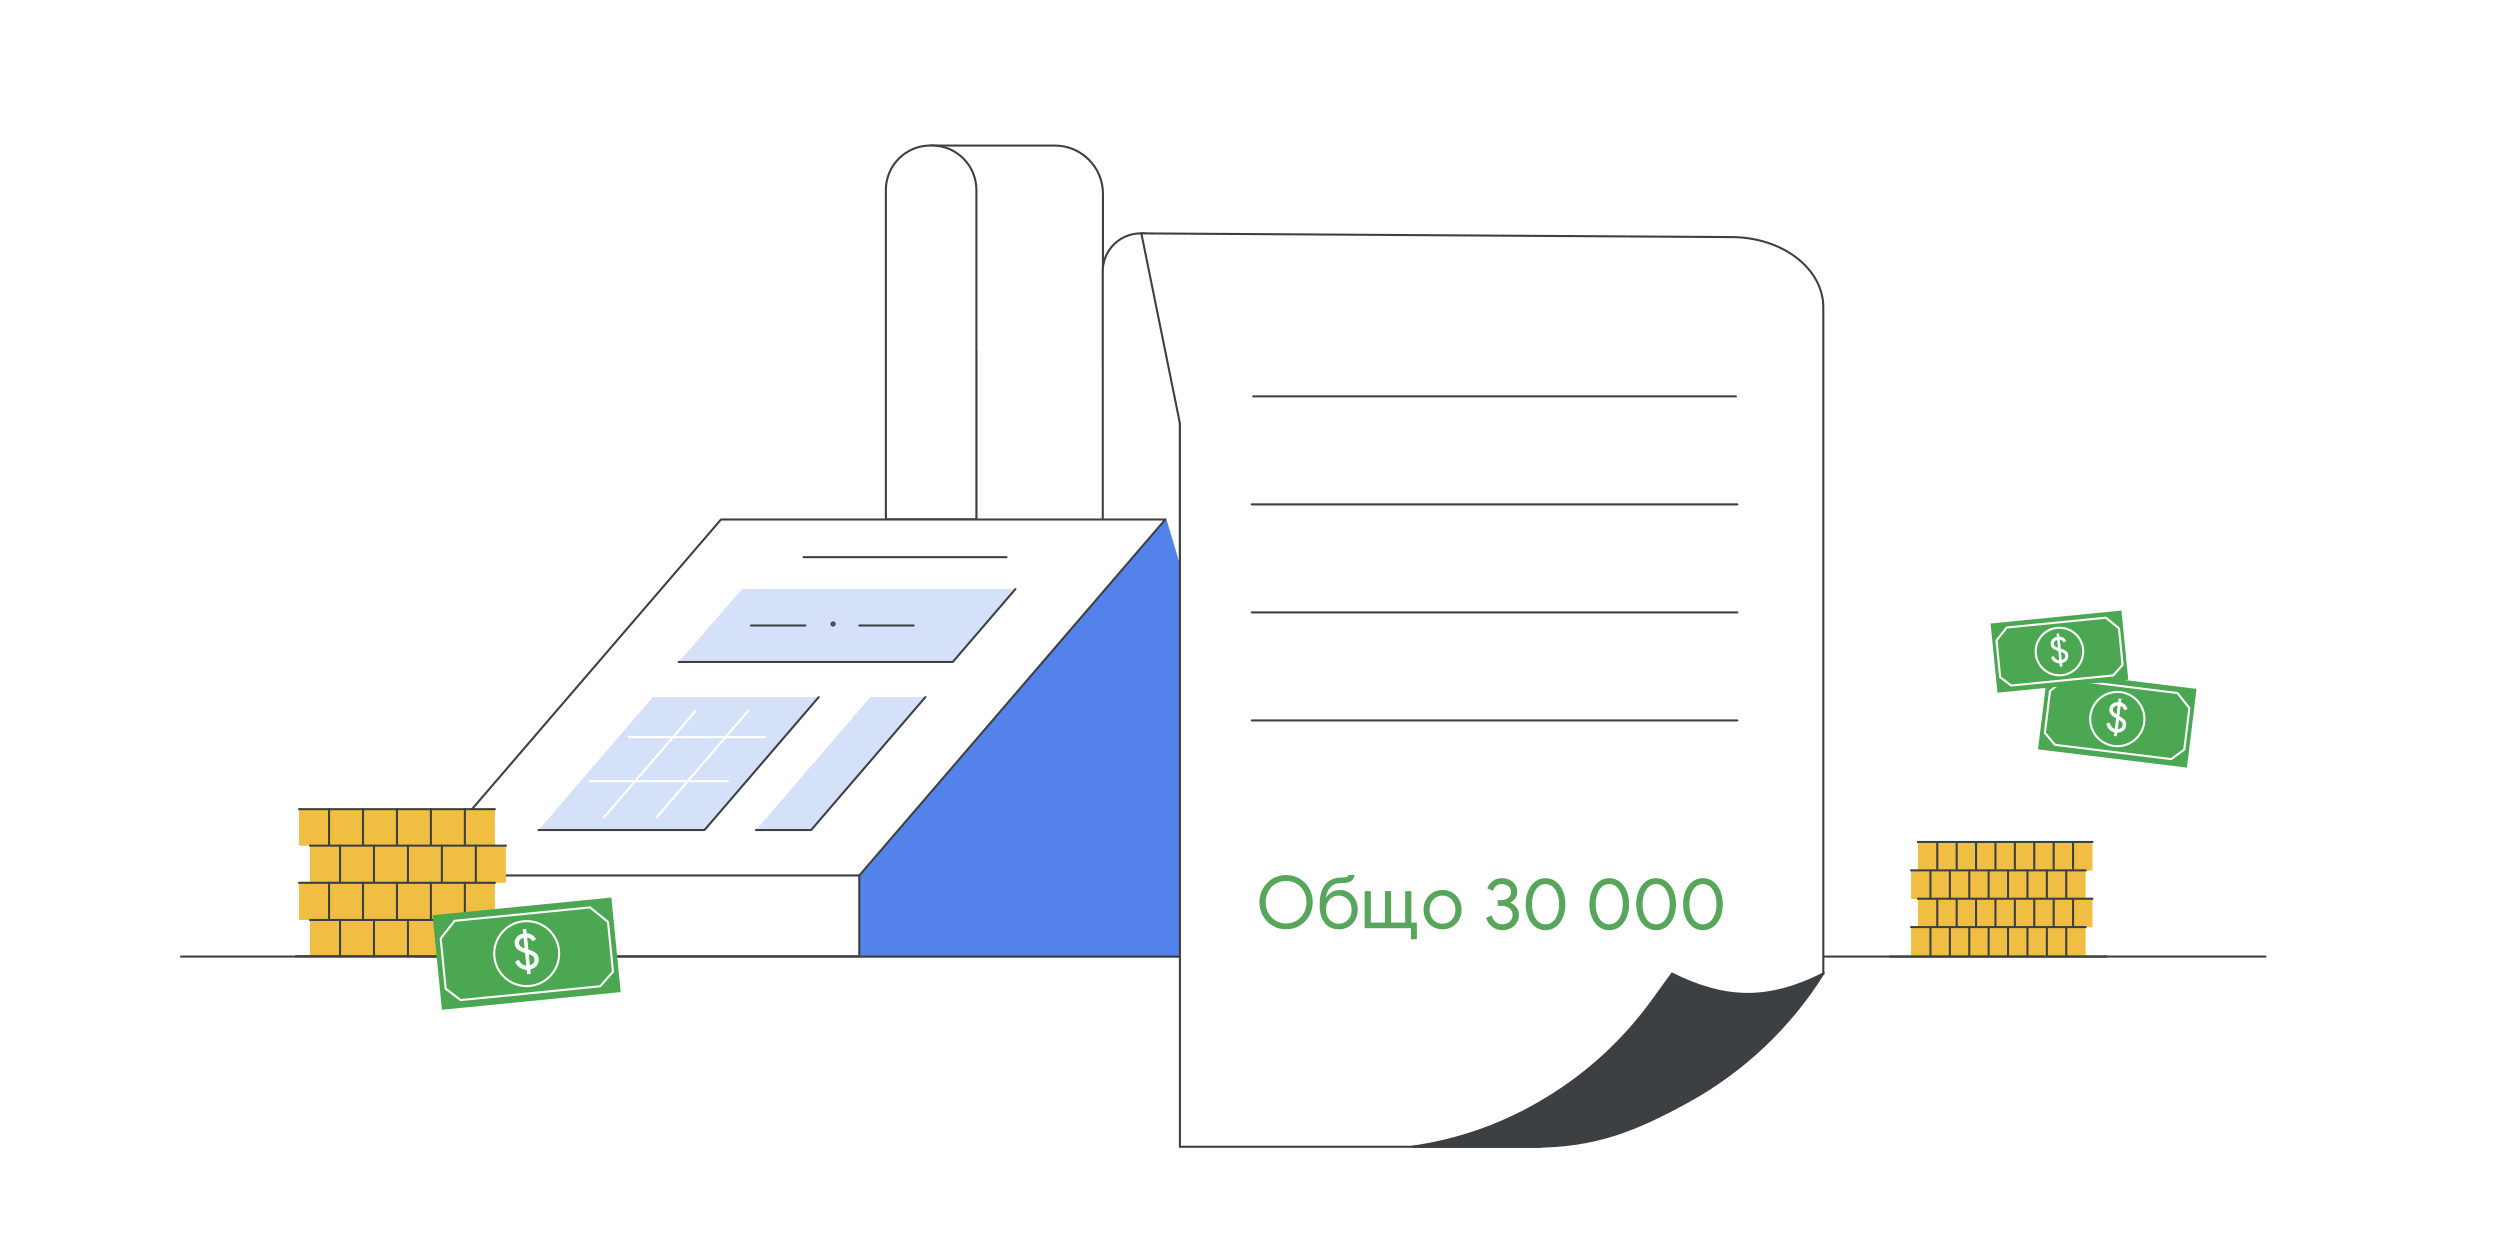
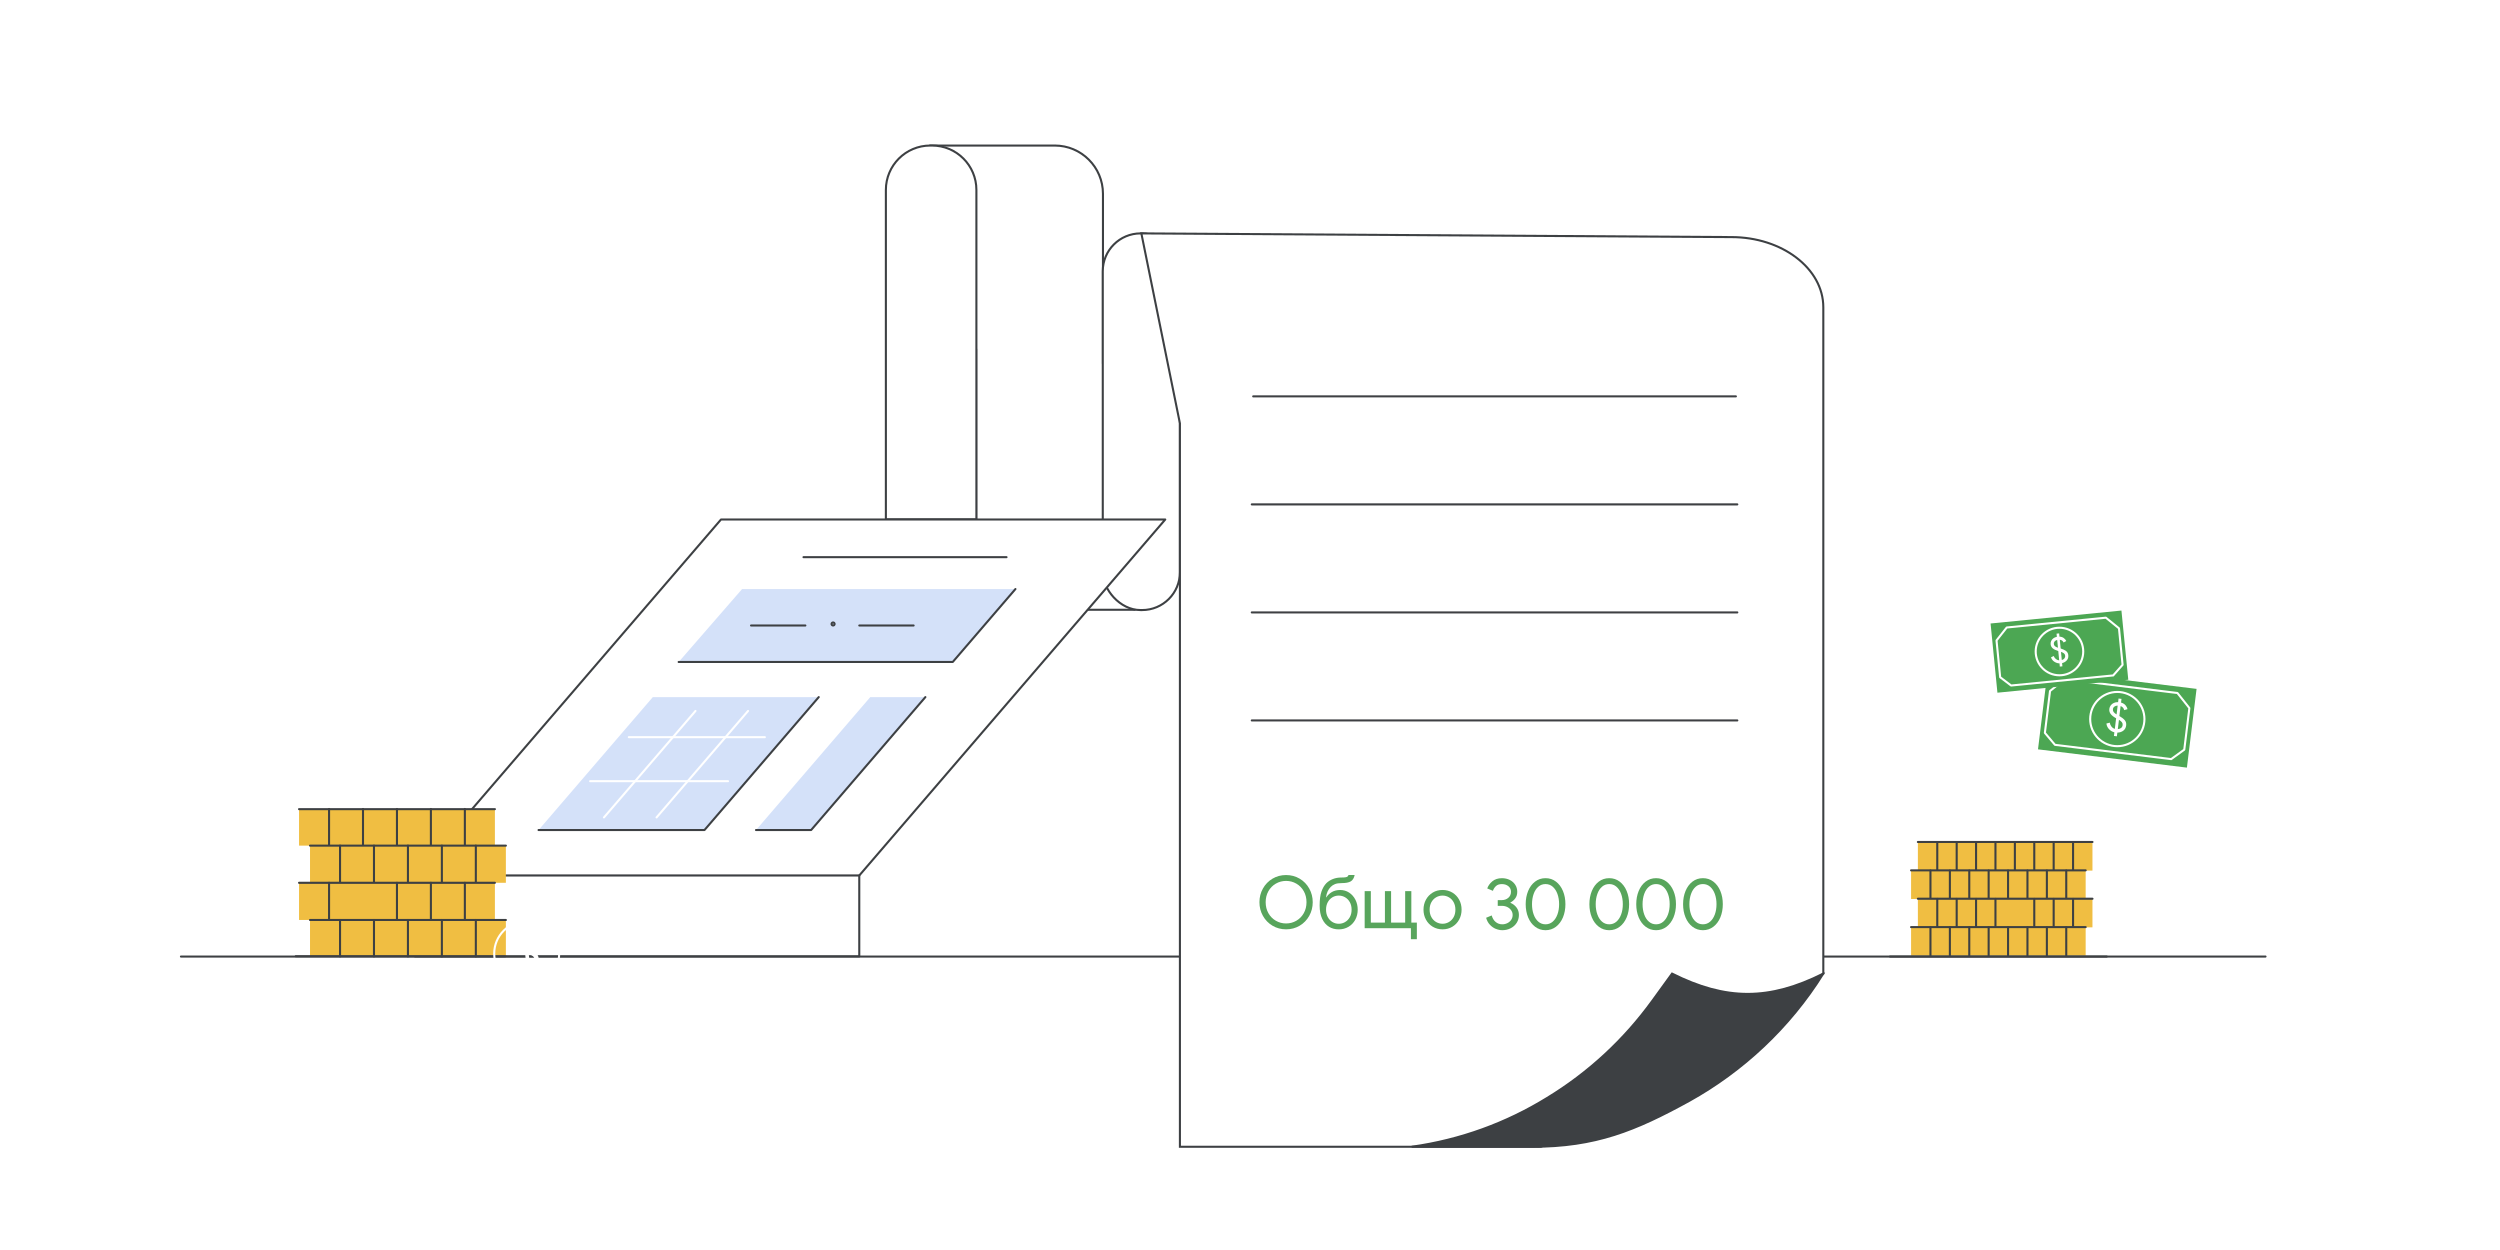
<svg xmlns="http://www.w3.org/2000/svg" viewBox="0 0 1200 600">
  <defs>
    <style>
      .cls-1 {
        fill: #5382eb;
        stroke: #5382eb;
      }

      .cls-1, .cls-2, .cls-3, .cls-4, .cls-5 {
        stroke-linejoin: round;
      }

      .cls-1, .cls-2, .cls-3, .cls-4, .cls-5, .cls-6, .cls-7 {
        stroke-linecap: round;
      }

      .cls-2, .cls-3, .cls-8, .cls-7 {
        fill: #fff;
      }

      .cls-2, .cls-5, .cls-6, .cls-7 {
        stroke: #3d4043;
      }

      .cls-3 {
        stroke: #3e4043;
      }

      .cls-4 {
        stroke: #fff;
      }

      .cls-4, .cls-5 {
        fill: none;
      }

      .cls-9 {
        fill: #f0be42;
      }

      .cls-10 {
        fill: #d4e1f9;
      }

      .cls-11 {
        fill: #58a55c;
      }

      .cls-12 {
        fill: #4ca753;
      }

      .cls-6 {
        fill: #3d4043;
        stroke-miterlimit: 10;
      }
    </style>
  </defs>
  <g id="Layer_1" data-name="Layer 1">
    <rect class="cls-8" width="1200" height="600" />
    <path class="cls-7" d="m506.28,69.86h-59.58s21.84,97.82,21.84,97.82v101.86c0,12.78,10.36,23.15,23.15,23.15h52.85l-15.12-118.22v-81.46c0-12.78-10.36-23.15-23.15-23.15Z" />
    <path class="cls-7" d="m446.51,69.86h.86c11.76,0,21.3,9.54,21.3,21.3v158.13h-43.45V91.16c0-11.76,9.54-21.3,21.3-21.3Z" />
    <rect class="cls-7" x="529.33" y="112.03" width="37.03" height="180.8" rx="18.15" ry="18.15" />
    <g>
-       <path class="cls-1" d="m579.81,459.08v-141.34l-20.4-68.39-146.3,170.86v38.86h166.7Z" />
      <path class="cls-8" d="m199.19,420.22l146.88-170.86h213.25l-146.86,170.86" />
      <path class="cls-5" d="m199.19,420.22l146.88-170.86h213.25l-146.86,170.86" />
      <path class="cls-10" d="m457.32,317.75l30.09-35.01h-131.21l-30.43,35.01h131.56Z" />
      <path class="cls-5" d="m386.57,300.24h-26.06" />
      <path class="cls-5" d="m438.53,300.24h-26.06" />
      <path class="cls-10" d="m338.15,398.42l54.84-63.81h-79.64l-54.84,63.81h79.64Z" />
      <path class="cls-4" d="m333.83,341.26l-43.93,51.1" />
      <path class="cls-4" d="m359.06,341.26l-43.91,51.1" />
      <path class="cls-10" d="m389.34,398.42l54.84-63.81h-26.45l-54.84,63.81h26.45Z" />
      <path class="cls-5" d="m385.68,267.44h97.45" />
      <path class="cls-5" d="m325.76,317.75h131.56l30.09-35.01" />
      <path class="cls-4" d="m283.26,374.97h66.18" />
      <path class="cls-4" d="m301.84,353.84h65.29" />
      <path class="cls-5" d="m362.89,398.42h26.45l54.84-63.81" />
      <path class="cls-5" d="m258.51,398.42h79.64l54.84-63.81" />
      <path class="cls-5" d="m399.88,300.24c.41,0,.73-.32.73-.73s-.32-.73-.73-.73-.73.32-.73.73.32.73.73.73Z" />
      <path class="cls-2" d="m412.45,420.22h-213.25v38.84h213.25v-38.84Z" />
    </g>
    <g>
      <g>
        <rect class="cls-9" x="143.54" y="388.39" width="94.01" height="17.51" />
        <line class="cls-5" x1="157.95" y1="405.9" x2="157.95" y2="388.31" />
        <line class="cls-5" x1="174.24" y1="405.9" x2="174.24" y2="388.31" />
        <line class="cls-5" x1="190.54" y1="405.9" x2="190.54" y2="388.31" />
        <line class="cls-5" x1="206.83" y1="405.9" x2="206.83" y2="388.31" />
        <line class="cls-5" x1="223.13" y1="405.9" x2="223.13" y2="388.31" />
        <line class="cls-5" x1="237.55" y1="388.39" x2="143.54" y2="388.39" />
      </g>
      <g>
        <rect class="cls-9" x="148.81" y="405.9" width="94.01" height="17.84" />
        <line class="cls-5" x1="163.22" y1="423.74" x2="163.22" y2="405.9" />
        <line class="cls-5" x1="179.51" y1="423.74" x2="179.51" y2="405.9" />
        <line class="cls-5" x1="195.81" y1="423.74" x2="195.81" y2="405.9" />
        <line class="cls-5" x1="212.1" y1="423.74" x2="212.1" y2="405.9" />
        <line class="cls-5" x1="228.4" y1="423.74" x2="228.4" y2="405.9" />
        <line class="cls-5" x1="242.82" y1="405.9" x2="148.81" y2="405.9" />
      </g>
      <g>
        <rect class="cls-9" x="143.54" y="423.74" width="94.01" height="17.84" />
        <line class="cls-5" x1="157.95" y1="441.59" x2="157.95" y2="423.74" />
-         <line class="cls-5" x1="174.24" y1="441.59" x2="174.24" y2="423.74" />
        <line class="cls-5" x1="190.54" y1="441.59" x2="190.54" y2="423.74" />
        <line class="cls-5" x1="206.83" y1="441.59" x2="206.83" y2="423.74" />
        <line class="cls-5" x1="223.13" y1="441.59" x2="223.13" y2="423.74" />
        <line class="cls-5" x1="237.55" y1="423.74" x2="143.54" y2="423.74" />
      </g>
      <g>
        <rect class="cls-9" x="148.81" y="441.59" width="94.01" height="17.47" />
        <line class="cls-5" x1="163.22" y1="459.06" x2="163.22" y2="441.59" />
        <line class="cls-5" x1="179.51" y1="459.06" x2="179.51" y2="441.59" />
        <line class="cls-5" x1="195.81" y1="459.06" x2="195.81" y2="441.59" />
        <line class="cls-5" x1="212.1" y1="459.06" x2="212.1" y2="441.59" />
        <line class="cls-5" x1="228.4" y1="459.06" x2="228.4" y2="441.59" />
        <line class="cls-5" x1="242.82" y1="441.59" x2="148.81" y2="441.59" />
      </g>
    </g>
    <g>
      <g>
        <rect class="cls-9" x="920.58" y="404.3" width="83.8" height="13.59" />
        <line class="cls-5" x1="929.89" y1="417.77" x2="929.89" y2="404.24" />
        <line class="cls-5" x1="939.21" y1="417.77" x2="939.21" y2="404.24" />
        <line class="cls-5" x1="948.51" y1="417.77" x2="948.51" y2="404.24" />
        <line class="cls-5" x1="957.82" y1="417.77" x2="957.82" y2="404.24" />
        <line class="cls-5" x1="967.14" y1="417.77" x2="967.14" y2="404.24" />
        <line class="cls-5" x1="976.45" y1="417.77" x2="976.45" y2="404.24" />
        <line class="cls-5" x1="985.76" y1="417.77" x2="985.76" y2="404.24" />
        <line class="cls-5" x1="995.07" y1="417.77" x2="995.07" y2="404.24" />
        <line class="cls-5" x1="1004.39" y1="404.15" x2="920.58" y2="404.15" />
      </g>
      <g>
        <rect class="cls-9" x="917.32" y="417.92" width="83.8" height="13.59" />
        <line class="cls-5" x1="926.62" y1="431.4" x2="926.62" y2="417.86" />
        <line class="cls-5" x1="935.94" y1="431.4" x2="935.94" y2="417.86" />
        <line class="cls-5" x1="945.25" y1="431.4" x2="945.25" y2="417.86" />
        <line class="cls-5" x1="954.55" y1="431.4" x2="954.55" y2="417.86" />
        <line class="cls-5" x1="963.87" y1="431.4" x2="963.87" y2="417.86" />
        <line class="cls-5" x1="973.18" y1="431.4" x2="973.18" y2="417.86" />
        <line class="cls-5" x1="982.5" y1="431.4" x2="982.5" y2="417.86" />
        <line class="cls-5" x1="991.8" y1="431.4" x2="991.8" y2="417.86" />
        <line class="cls-5" x1="1001.12" y1="417.77" x2="917.32" y2="417.77" />
      </g>
      <g>
        <rect class="cls-9" x="920.58" y="431.54" width="83.8" height="13.59" />
        <line class="cls-5" x1="929.89" y1="445.02" x2="929.89" y2="431.48" />
        <line class="cls-5" x1="939.21" y1="445.02" x2="939.21" y2="431.48" />
        <line class="cls-5" x1="948.51" y1="445.02" x2="948.51" y2="431.48" />
        <line class="cls-5" x1="957.82" y1="445.02" x2="957.82" y2="431.48" />
-         <line class="cls-5" x1="967.14" y1="445.02" x2="967.14" y2="431.48" />
        <line class="cls-5" x1="976.45" y1="445.02" x2="976.45" y2="431.48" />
        <line class="cls-5" x1="985.76" y1="445.02" x2="985.76" y2="431.48" />
        <line class="cls-5" x1="995.07" y1="445.02" x2="995.07" y2="431.48" />
        <line class="cls-5" x1="1004.39" y1="431.39" x2="920.58" y2="431.39" />
      </g>
      <g>
        <rect class="cls-9" x="917.32" y="445.16" width="83.8" height="13.59" />
        <line class="cls-5" x1="926.62" y1="458.64" x2="926.62" y2="445.1" />
        <line class="cls-5" x1="935.94" y1="458.64" x2="935.94" y2="445.1" />
        <line class="cls-5" x1="945.25" y1="458.64" x2="945.25" y2="445.1" />
        <line class="cls-5" x1="954.55" y1="458.64" x2="954.55" y2="445.1" />
        <line class="cls-5" x1="963.87" y1="458.64" x2="963.87" y2="445.1" />
        <line class="cls-5" x1="973.18" y1="458.64" x2="973.18" y2="445.1" />
        <line class="cls-5" x1="982.5" y1="458.64" x2="982.5" y2="445.1" />
        <line class="cls-5" x1="991.8" y1="458.64" x2="991.8" y2="445.1" />
        <line class="cls-5" x1="1001.12" y1="445.01" x2="917.32" y2="445.01" />
      </g>
      <line class="cls-5" x1="1011.22" y1="459.14" x2="907.22" y2="459.14" />
    </g>
    <path class="cls-5" d="m1087.44,459.14H86.86" />
    <g>
      <path class="cls-7" d="m802.54,519.99l-62.91,30.46h-173.27V203.23l-18.51-91.2,283.24,1.78c24.35,0,44.1,15.08,44.1,33.68v319.85l-72.64,52.65Z" />
      <path class="cls-3" d="m601.54,190.26h231.68" />
      <path class="cls-3" d="m600.86,242.11h233.05" />
      <path class="cls-3" d="m600.86,293.96h233.05" />
      <path class="cls-6" d="m875.18,467.34c-16.23,25.97-38.63,46.75-64.28,61.03-25.97,14.28-44.99,22.08-75.5,22.08h-57.79c23.37-3.25,45.45-11.36,64.93-23.37,19.8-12.01,37.01-27.92,50.64-46.75l9.41-12.99c25.97,12.99,46.61,12.99,72.58,0Z" />
      <path class="cls-3" d="m600.86,345.81h233.05" />
    </g>
    <line class="cls-5" x1="242.54" y1="458.99" x2="141.96" y2="458.99" />
    <g>
      <rect class="cls-12" x="980.3" y="326.11" width="72.01" height="38.08" transform="translate(49.63 -121.26) rotate(7)" />
      <path class="cls-4" d="m1042.19,364.37l-55.8-6.85-4.85-5.74,2.47-20.09,7.01-5.7,54.14,6.65,5.74,7.25-2.45,19.94-6.26,4.53Z" />
      <path class="cls-8" d="m1019.17,350.75c-.8.58-1.75.88-2.84.91l-.22,1.77-1.42-.17.21-1.75c-.94-.23-1.77-.71-2.51-1.45-.74-.74-1.18-1.67-1.32-2.77l1.62-.42c.11.7.38,1.33.81,1.87.43.55.97.92,1.61,1.13l.63-5.1-.06-.03c-1.16-.64-2.01-1.31-2.56-2.03-.55-.71-.76-1.54-.64-2.49.07-.6.3-1.14.67-1.64.37-.5.86-.89,1.47-1.17.61-.28,1.3-.41,2.07-.39l.21-1.73,1.42.17-.22,1.77c.93.27,1.65.7,2.16,1.31.51.61.83,1.23.96,1.86l-1.63.46c-.06-.39-.23-.77-.51-1.13-.28-.36-.68-.63-1.19-.82l-.59,4.78c1.13.65,1.99,1.31,2.57,1.99.58.68.81,1.52.69,2.52-.14,1.13-.61,1.98-1.41,2.55Zm-4.62-8.99c.29.39.76.79,1.41,1.18l.52-4.27c-.62.02-1.14.19-1.56.5-.42.31-.66.73-.72,1.24s.05.95.34,1.34Zm3.58,7.66c.42-.33.67-.8.74-1.4.06-.5-.06-.95-.35-1.33-.3-.39-.77-.78-1.42-1.18l-.55,4.47c.64-.05,1.17-.24,1.59-.57Z" />
      <circle class="cls-4" cx="1016.31" cy="345.15" r="13.02" />
    </g>
    <g>
-       <rect class="cls-12" x="209.69" y="434.93" width="86.24" height="45.61" transform="translate(-43.86 27.13) rotate(-5.65)" />
-       <path class="cls-4" d="m288.09,473.41l-67,6.63-7.17-5.44-2.39-24.12,6.7-8.49,65.01-6.43,8.61,6.97,2.37,23.94-6.13,6.94Z" />
      <path class="cls-8" d="m257.62,463.53c-.78.88-1.81,1.49-3.07,1.81l.21,2.12-1.71.17-.21-2.1c-1.15-.02-2.26-.36-3.32-1.04-1.06-.68-1.82-1.64-2.27-2.89l1.78-.92c.31.79.79,1.45,1.44,1.98.65.53,1.38.83,2.17.89l-.61-6.13-.08-.02c-1.52-.44-2.7-1.01-3.52-1.7-.82-.69-1.29-1.61-1.41-2.75-.07-.72.04-1.41.35-2.09.3-.68.77-1.26,1.42-1.75.64-.49,1.41-.82,2.32-.99l-.21-2.08,1.71-.17.21,2.12c1.16.07,2.11.39,2.87.96.76.57,1.29,1.22,1.61,1.92l-1.78.96c-.18-.44-.47-.84-.89-1.18-.42-.34-.96-.56-1.6-.64l.57,5.74c1.49.46,2.67,1.01,3.53,1.65.86.64,1.35,1.56,1.47,2.76.13,1.35-.19,2.47-.97,3.35Zm-7.76-9.29c.44.38,1.09.72,1.96,1.01l-.51-5.13c-.72.19-1.28.52-1.69.99-.41.48-.58,1.02-.52,1.64s.31,1.1.75,1.48Zm6.19,8.02c.4-.5.57-1.11.5-1.82-.06-.6-.31-1.09-.76-1.47-.45-.37-1.11-.71-1.97-1l.53,5.37c.73-.22,1.3-.58,1.7-1.08Z" />
      <circle class="cls-4" cx="252.81" cy="457.73" r="15.59" />
    </g>
    <g>
      <rect class="cls-12" x="956.98" y="296.04" width="63.12" height="33.38" transform="translate(-26 98.89) rotate(-5.65)" />
      <path class="cls-4" d="m1014.37,324.2l-49.04,4.85-5.25-3.98-1.75-17.65,4.9-6.22,47.58-4.71,6.3,5.1,1.73,17.52-4.49,5.08Z" />
      <path class="cls-8" d="m992.06,316.97c-.57.65-1.32,1.09-2.25,1.32l.15,1.55-1.25.12-.15-1.54c-.84-.01-1.65-.27-2.43-.76-.78-.49-1.33-1.2-1.66-2.12l1.3-.67c.23.58.58,1.06,1.05,1.45.48.39,1.01.6,1.59.65l-.44-4.49h-.06c-1.11-.34-1.97-.75-2.58-1.26-.6-.51-.95-1.18-1.03-2.01-.05-.52.03-1.03.25-1.53.22-.5.57-.93,1.04-1.28.47-.36,1.03-.6,1.7-.73l-.15-1.52,1.25-.12.15,1.55c.85.05,1.55.28,2.1.7.55.42.95.89,1.18,1.41l-1.3.71c-.13-.32-.35-.61-.65-.86-.31-.25-.7-.41-1.17-.47l.42,4.2c1.09.34,1.95.74,2.58,1.21.63.47.99,1.14,1.08,2.02.1.99-.14,1.81-.71,2.45Zm-5.68-6.8c.32.28.8.53,1.44.74l-.37-3.75c-.53.14-.94.38-1.24.73-.3.35-.42.75-.38,1.2s.23.8.55,1.08Zm4.53,5.87c.29-.37.42-.81.36-1.34-.04-.44-.23-.8-.56-1.07-.33-.27-.81-.52-1.44-.73l.39,3.93c.54-.16.95-.43,1.25-.79Z" />
      <circle class="cls-4" cx="988.54" cy="312.73" r="11.41" />
    </g>
  </g>
  <g id="Text_for_Localization" data-name="Text for Localization">
    <g>
      <path class="cls-11" d="m610.8,444.34c-1.95-1.16-3.49-2.74-4.6-4.74-1.12-2-1.67-4.18-1.67-6.55s.56-4.56,1.67-6.55c1.12-2,2.65-3.58,4.6-4.74,1.95-1.16,4.12-1.74,6.52-1.74s4.57.58,6.52,1.74c1.95,1.16,3.49,2.74,4.6,4.74s1.67,4.18,1.67,6.55-.56,4.56-1.67,6.55c-1.12,2-2.65,3.58-4.6,4.74-1.95,1.16-4.13,1.74-6.52,1.74s-4.57-.58-6.52-1.74Zm11.45-2.39c1.5-.87,2.68-2.08,3.56-3.62.87-1.55,1.31-3.31,1.31-5.28s-.44-3.74-1.31-5.28c-.87-1.54-2.06-2.75-3.56-3.62-1.5-.87-3.14-1.31-4.93-1.31s-3.43.44-4.93,1.31c-1.5.87-2.68,2.08-3.56,3.62-.87,1.55-1.31,3.31-1.31,5.28s.44,3.74,1.31,5.28c.87,1.54,2.06,2.75,3.56,3.62s3.14,1.31,4.93,1.31,3.43-.44,4.93-1.31Z" />
      <path class="cls-11" d="m637.93,444.85c-1.37-.83-2.46-2.09-3.28-3.8-.81-1.71-1.22-3.84-1.22-6.4,0-2.79.29-5.02.87-6.69.58-1.67,1.37-3.02,2.37-4.04.88-.86,1.94-1.53,3.16-2,1.22-.48,2.56-.71,4.03-.71.88,0,1.55-.04,2-.12s.78-.2.98-.37c.2-.16.34-.41.44-.73h2.96c-.33,1.51-.96,2.54-1.9,3.08-.94.55-2.38.82-4.31.82-1.35,0-2.42.16-3.21.47-.79.31-1.48.76-2.06,1.34-1.25,1.25-2.01,2.93-2.27,5.02h.14c.63-1,1.5-1.84,2.62-2.51,1.12-.67,2.46-1.01,4.04-1.01s3.01.42,4.29,1.25c1.28.84,2.28,1.98,3.02,3.42.73,1.44,1.1,3.03,1.1,4.78s-.39,3.37-1.17,4.81c-.78,1.44-1.86,2.58-3.24,3.4-1.38.82-2.95,1.24-4.69,1.24s-3.3-.41-4.67-1.24Zm7.72-2.27c.94-.55,1.7-1.33,2.27-2.35.57-1.02.85-2.22.85-3.59s-.29-2.57-.85-3.59c-.57-1.02-1.33-1.81-2.27-2.35s-1.96-.82-3.05-.82-2.1.27-3.03.82-1.67,1.33-2.23,2.35c-.56,1.02-.84,2.22-.84,3.59s.28,2.53.84,3.56c.56,1.02,1.3,1.81,2.23,2.37s1.94.84,3.03.84,2.11-.27,3.05-.82Z" />
      <path class="cls-11" d="m677.25,445.53h-22.21v-17.78h2.96v15.1h6.76v-15.1h2.96v15.1h6.76v-15.1h2.96v15.1h2.65v7.98h-2.86v-5.3Z" />
      <path class="cls-11" d="m687.71,444.83c-1.39-.84-2.48-1.98-3.26-3.42-.78-1.44-1.17-3.03-1.17-4.78s.39-3.33,1.17-4.78c.78-1.44,1.87-2.58,3.26-3.42,1.39-.84,2.96-1.25,4.71-1.25s3.31.42,4.71,1.25c1.39.84,2.48,1.98,3.26,3.42.78,1.44,1.17,3.03,1.17,4.78s-.39,3.34-1.17,4.78c-.78,1.44-1.87,2.58-3.26,3.42-1.39.84-2.96,1.25-4.71,1.25s-3.31-.42-4.71-1.25Zm7.76-2.25c.94-.55,1.7-1.33,2.27-2.35s.85-2.22.85-3.59-.29-2.57-.85-3.59-1.33-1.81-2.27-2.35c-.94-.55-1.96-.82-3.05-.82s-2.12.27-3.07.82-1.71,1.33-2.28,2.35c-.57,1.02-.85,2.22-.85,3.59s.28,2.57.85,3.59c.57,1.02,1.33,1.81,2.28,2.35s1.98.82,3.07.82,2.11-.27,3.05-.82Z" />
    </g>
    <g>
      <path class="cls-11" d="m718.01,445.87c-1.05-.42-1.99-1.08-2.84-1.97-.85-.89-1.46-2.02-1.83-3.37l2.68-1.12c.37,1.35,1,2.39,1.9,3.14.89.74,1.95,1.12,3.16,1.12.88,0,1.71-.19,2.48-.58.77-.38,1.38-.92,1.83-1.6s.68-1.45.68-2.28-.23-1.56-.68-2.23c-.45-.67-1.07-1.2-1.85-1.59-.78-.38-1.63-.58-2.56-.58h-2.06v-2.75h1.85c1.28,0,2.35-.37,3.21-1.1.86-.73,1.29-1.7,1.29-2.91,0-1.12-.42-2.01-1.25-2.68-.84-.67-1.87-1.01-3.1-1.01s-2.16.31-2.84.94c-.69.63-1.18,1.39-1.48,2.3l-2.72-1.15c.42-1.25,1.23-2.39,2.42-3.4,1.2-1.01,2.74-1.52,4.62-1.52,1.39,0,2.65.28,3.77.84,1.12.56,1.99,1.34,2.63,2.33.64,1,.96,2.12.96,3.35s-.31,2.28-.94,3.14c-.63.86-1.41,1.53-2.34,2.02v.14c1.19.49,2.16,1.24,2.93,2.25s1.15,2.2,1.15,3.57-.35,2.65-1.06,3.77c-.71,1.12-1.67,1.99-2.89,2.61-1.22.63-2.56.94-4.03.94-1,0-2.02-.21-3.07-.63Z" />
      <path class="cls-11" d="m736.85,444.84c-1.45-1.1-2.57-2.6-3.35-4.5-.78-1.89-1.17-4-1.17-6.33s.39-4.43,1.17-6.33,1.89-3.39,3.33-4.5c1.44-1.1,3.11-1.66,5.02-1.66s3.58.55,5.02,1.66c1.44,1.1,2.56,2.6,3.35,4.5.79,1.89,1.18,4,1.18,6.33s-.4,4.43-1.18,6.33c-.79,1.89-1.91,3.39-3.36,4.5-1.45,1.1-3.12,1.66-5,1.66s-3.55-.55-5-1.66Zm8.45-2.44c.98-.85,1.73-2,2.27-3.47.54-1.46.8-3.1.8-4.92s-.27-3.45-.8-4.92c-.53-1.46-1.29-2.62-2.27-3.47-.98-.85-2.13-1.27-3.45-1.27s-2.48.42-3.45,1.27c-.98.85-1.73,2-2.25,3.47-.52,1.46-.79,3.1-.79,4.92s.26,3.45.79,4.92c.52,1.46,1.27,2.62,2.25,3.47.98.85,2.13,1.27,3.45,1.27s2.47-.42,3.45-1.27Z" />
      <path class="cls-11" d="m767.43,444.84c-1.45-1.1-2.57-2.6-3.35-4.5-.78-1.89-1.17-4-1.17-6.33s.39-4.43,1.17-6.33,1.89-3.39,3.33-4.5c1.44-1.1,3.11-1.66,5.02-1.66s3.58.55,5.02,1.66c1.44,1.1,2.56,2.6,3.35,4.5.79,1.89,1.18,4,1.18,6.33s-.4,4.43-1.18,6.33c-.79,1.89-1.91,3.39-3.36,4.5-1.45,1.1-3.12,1.66-5,1.66s-3.55-.55-5-1.66Zm8.45-2.44c.98-.85,1.73-2,2.27-3.47.54-1.46.8-3.1.8-4.92s-.27-3.45-.8-4.92c-.53-1.46-1.29-2.62-2.27-3.47-.98-.85-2.13-1.27-3.45-1.27s-2.48.42-3.45,1.27c-.98.85-1.73,2-2.25,3.47-.52,1.46-.79,3.1-.79,4.92s.26,3.45.79,4.92c.52,1.46,1.27,2.62,2.25,3.47.98.85,2.13,1.27,3.45,1.27s2.47-.42,3.45-1.27Z" />
      <path class="cls-11" d="m789.92,444.84c-1.45-1.1-2.57-2.6-3.35-4.5-.78-1.89-1.17-4-1.17-6.33s.39-4.43,1.17-6.33,1.89-3.39,3.33-4.5c1.44-1.1,3.11-1.66,5.02-1.66s3.58.55,5.02,1.66c1.44,1.1,2.56,2.6,3.35,4.5.79,1.89,1.18,4,1.18,6.33s-.4,4.43-1.18,6.33c-.79,1.89-1.91,3.39-3.36,4.5-1.45,1.1-3.12,1.66-5,1.66s-3.55-.55-5-1.66Zm8.45-2.44c.98-.85,1.73-2,2.27-3.47.54-1.46.8-3.1.8-4.92s-.27-3.45-.8-4.92c-.53-1.46-1.29-2.62-2.27-3.47-.98-.85-2.13-1.27-3.45-1.27s-2.48.42-3.45,1.27c-.98.85-1.73,2-2.25,3.47-.52,1.46-.79,3.1-.79,4.92s.26,3.45.79,4.92c.52,1.46,1.27,2.62,2.25,3.47.98.85,2.13,1.27,3.45,1.27s2.47-.42,3.45-1.27Z" />
      <path class="cls-11" d="m812.4,444.84c-1.45-1.1-2.57-2.6-3.35-4.5-.78-1.89-1.17-4-1.17-6.33s.39-4.43,1.17-6.33,1.89-3.39,3.33-4.5c1.44-1.1,3.11-1.66,5.02-1.66s3.58.55,5.02,1.66c1.44,1.1,2.56,2.6,3.35,4.5.79,1.89,1.18,4,1.18,6.33s-.4,4.43-1.18,6.33c-.79,1.89-1.91,3.39-3.36,4.5-1.45,1.1-3.12,1.66-5,1.66s-3.55-.55-5-1.66Zm8.45-2.44c.98-.85,1.73-2,2.27-3.47.54-1.46.8-3.1.8-4.92s-.27-3.45-.8-4.92c-.53-1.46-1.29-2.62-2.27-3.47-.98-.85-2.13-1.27-3.45-1.27s-2.48.42-3.45,1.27c-.98.85-1.73,2-2.25,3.47-.52,1.46-.79,3.1-.79,4.92s.26,3.45.79,4.92c.52,1.46,1.27,2.62,2.25,3.47.98.85,2.13,1.27,3.45,1.27s2.47-.42,3.45-1.27Z" />
    </g>
  </g>
</svg>